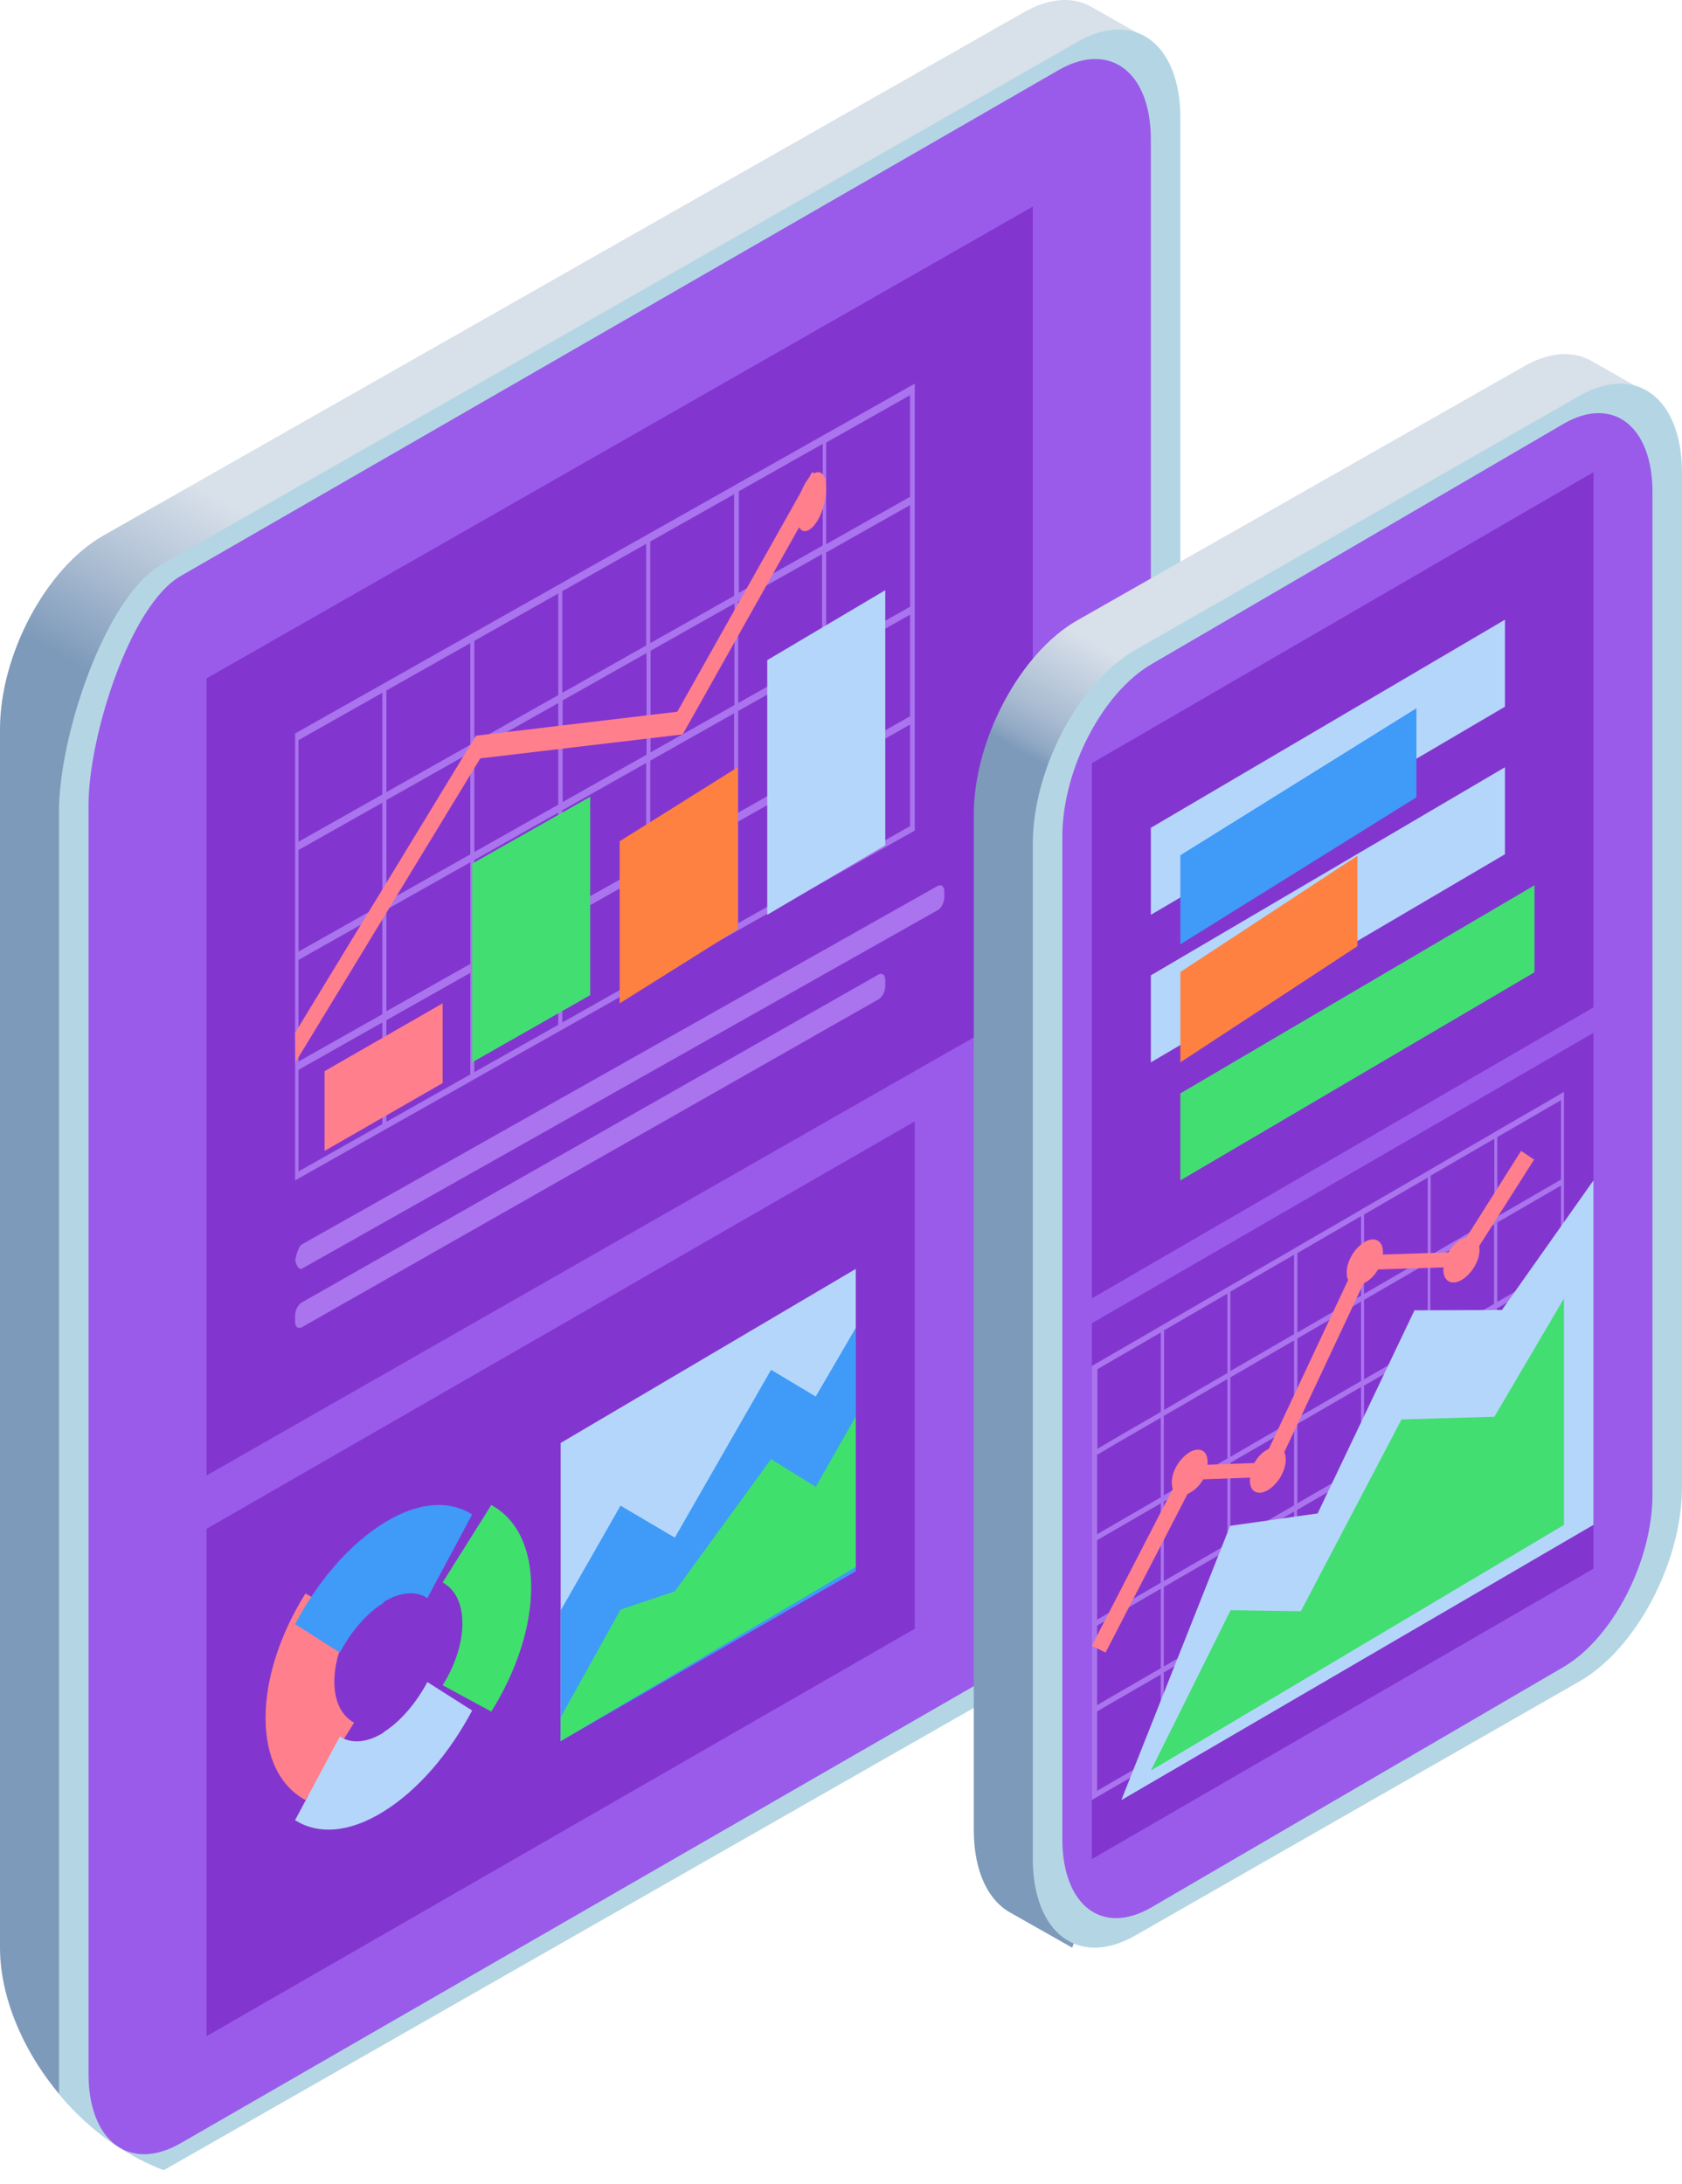
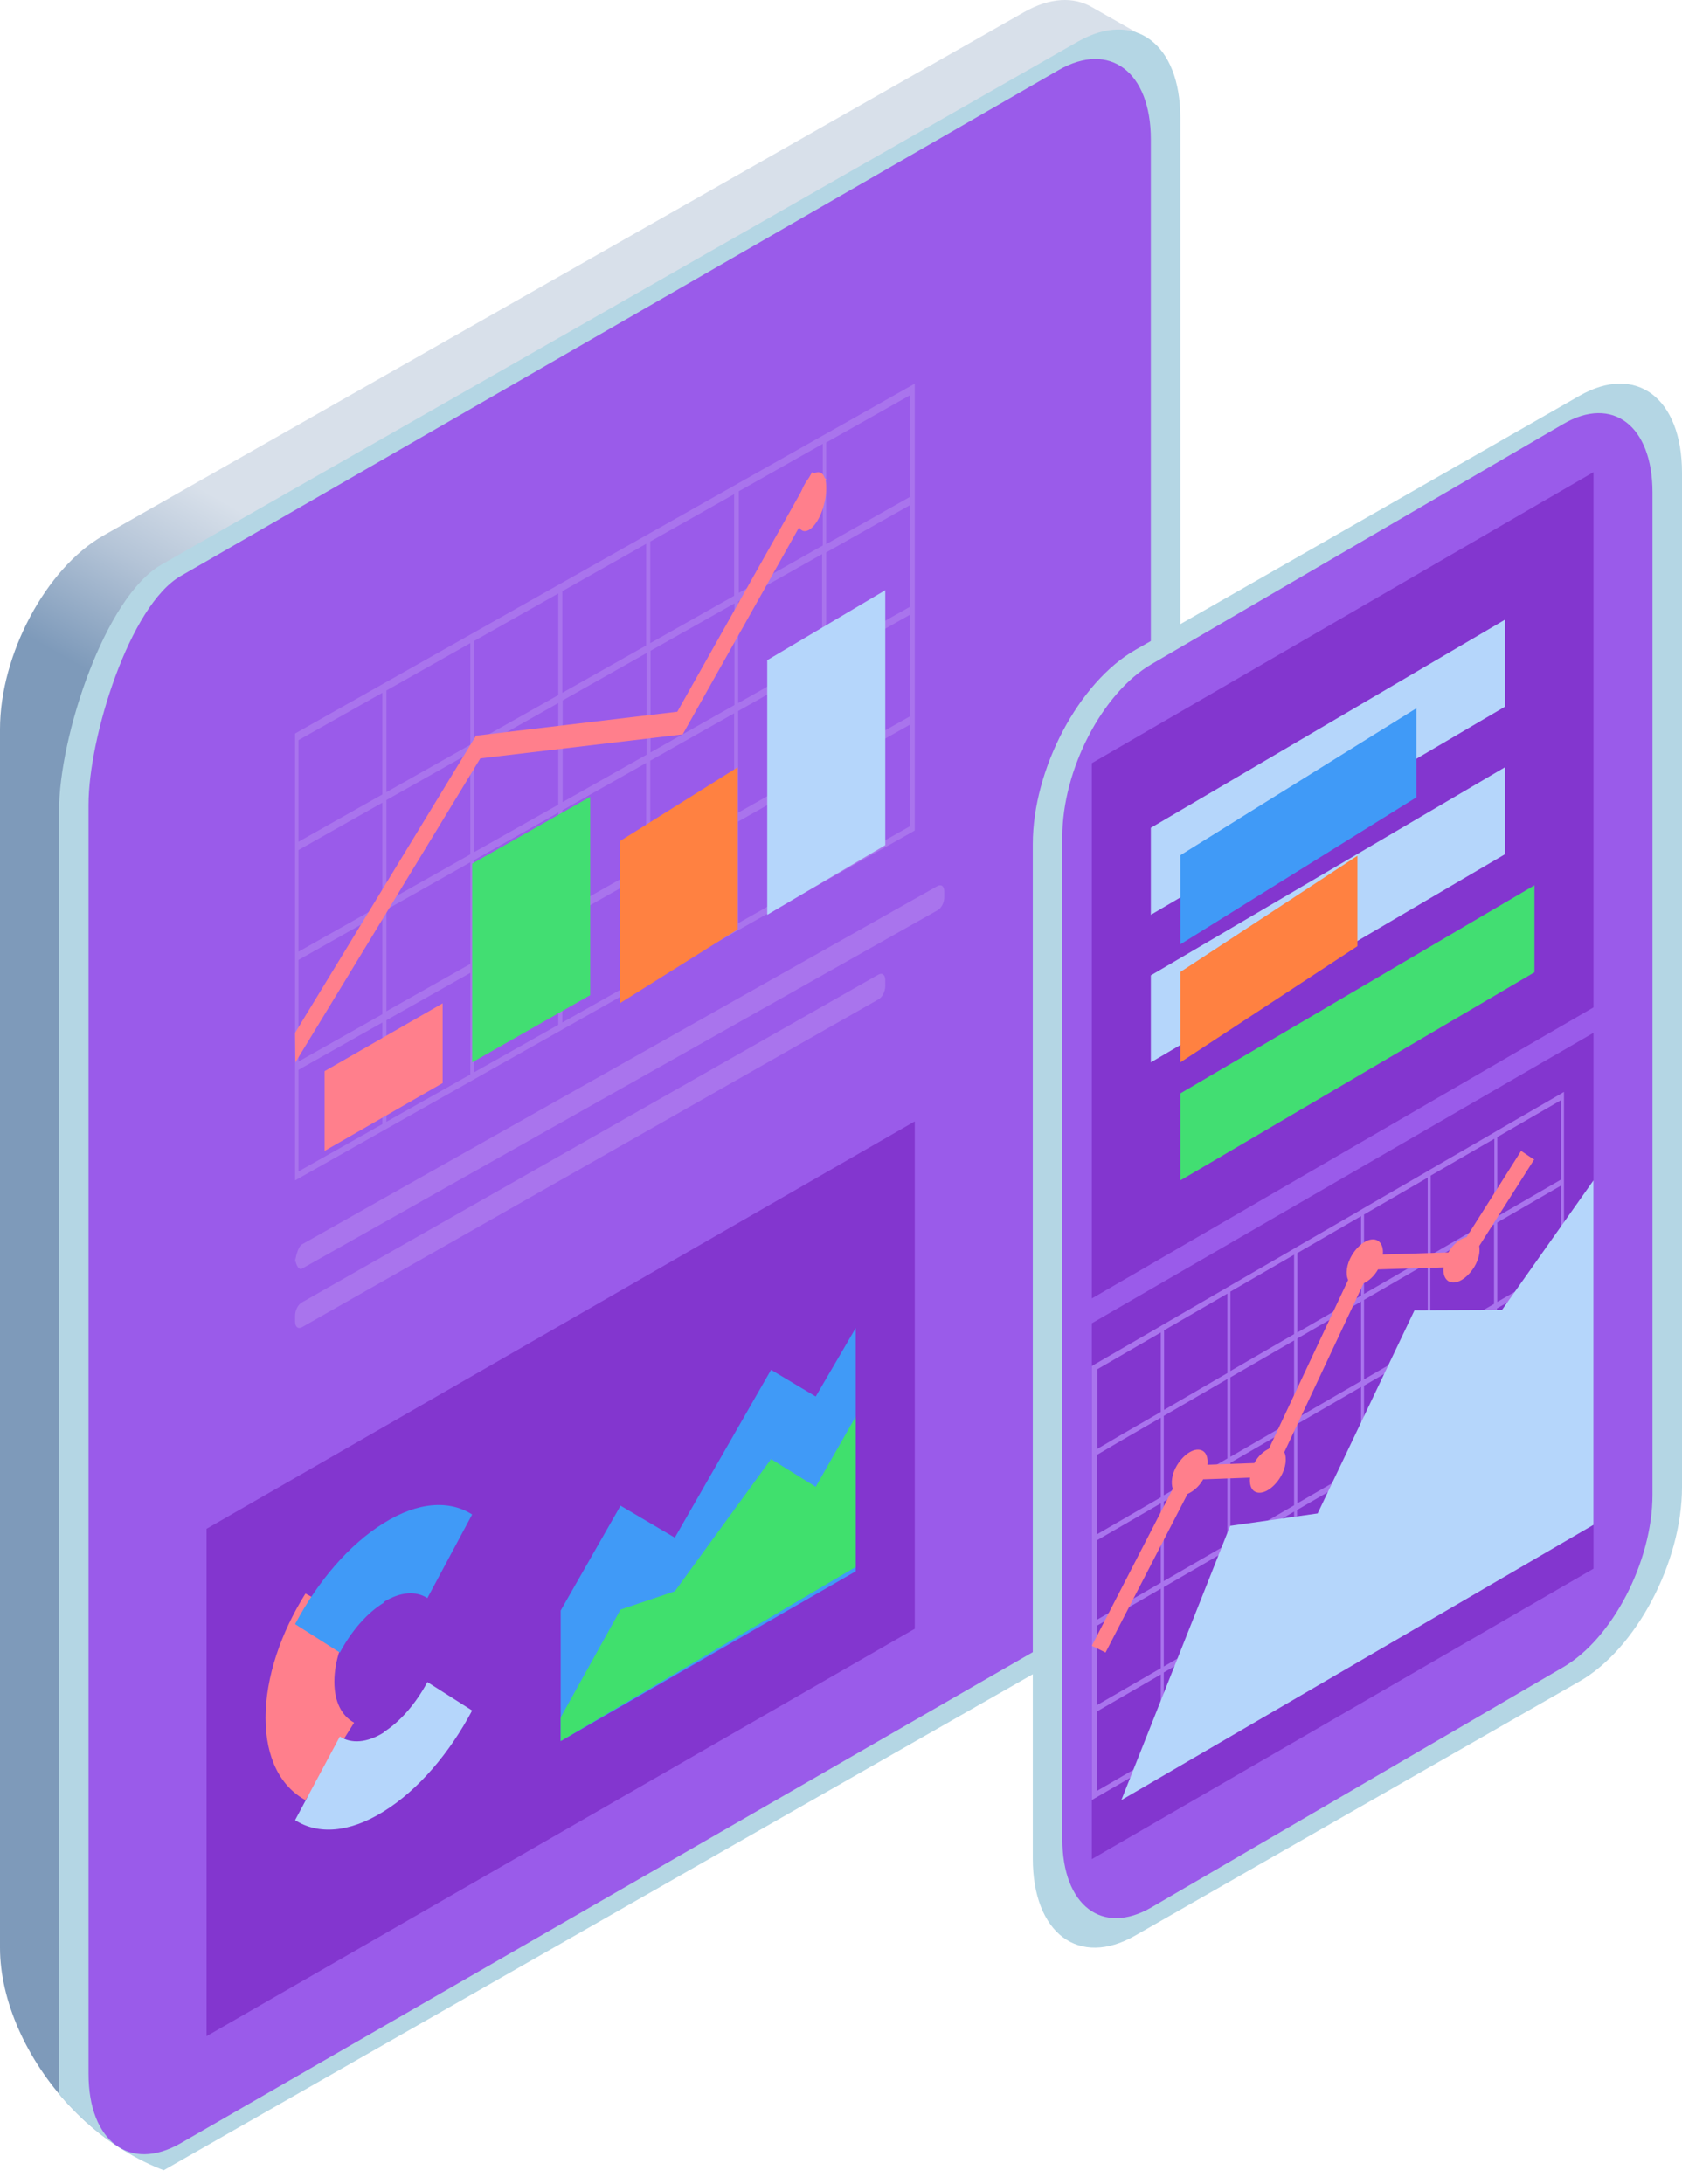
<svg xmlns="http://www.w3.org/2000/svg" width="57" height="74" viewBox="0 0 57 74" fill="none">
  <g clip-path="url(#clip0_5541_63106)">
    <path d="M39 1.377L37.006 0.244C36.39 -0.115 35.592 -0.093 34.703 0.412L3.487 18.158C1.561 19.258 0 22.186 0 24.709V70.085C0 71.454 0.467 72.418 1.185 72.845L3.225 74L4.091 72.329L34.703 54.93C36.63 53.831 38.191 50.903 38.191 48.379V3.015C38.191 3.015 38.191 2.981 38.191 2.958L39 1.388V1.377Z" fill="url(#paint0_linear_5541_63106)" />
    <path d="M36.53 55.861L5.47 73.587C3.554 74.684 2 73.519 2 70.998V27.481C2 24.96 3.554 20.232 5.47 19.134L36.53 1.409C38.446 0.322 40 1.476 40 3.997V49.318C40 51.839 38.446 54.775 36.53 55.861Z" fill="#B4D6E4" />
    <path d="M35.878 55.48L6.122 72.627C4.398 73.617 3 72.57 3 70.275V27.273C3 24.977 4.398 20.51 6.122 19.52L35.878 2.373C37.602 1.383 39 2.429 39 4.725V49.528C39 51.823 37.602 54.478 35.878 55.48Z" fill="#9A5BEA" />
-     <path d="M35 34.013L7 50V22.988L35 7V34.013Z" fill="#8336CF" />
    <path d="M31 55.194L7 69V51.806L31 38V55.194Z" fill="#8336CF" />
    <path d="M11.331 56.983C11.331 56.308 11.582 55.557 12 54.893L10.351 54C9.514 55.339 9 56.841 9 58.213C9 59.585 9.514 60.543 10.351 61L12 58.376C11.582 58.148 11.331 57.669 11.331 56.994V56.983Z" fill="#FF7F8C" />
-     <path d="M15.669 55.017C15.669 55.692 15.418 56.443 15 57.107L16.649 58C17.486 56.661 18 55.159 18 53.787C18 52.415 17.486 51.457 16.649 51L15 53.624C15.418 53.852 15.669 54.331 15.669 55.006V55.017Z" fill="#40E06D" />
    <path d="M13.011 58.705C12.429 59.069 11.901 59.093 11.517 58.846L10 61.679C10.769 62.173 11.835 62.114 13 61.385C14.176 60.656 15.231 59.41 16 57.964L14.483 57C14.099 57.717 13.571 58.34 12.989 58.705H13.011Z" fill="#B5D6FB" />
    <path d="M12.989 54.295C13.571 53.931 14.099 53.907 14.483 54.154L16 51.321C15.231 50.827 14.165 50.886 13 51.615C11.824 52.344 10.769 53.59 10 55.036L11.517 56C11.901 55.283 12.429 54.66 13.011 54.307L12.989 54.295Z" fill="#409AF7" />
-     <path d="M29 53.102L19 59V48.898L29 43V53.102Z" fill="#B5D6FB" />
    <path d="M19 54.575L21.029 51.022L22.868 52.106L26.13 46.419L27.643 47.324L29 45V53.246L19 59V54.575Z" fill="#409AF7" />
    <path d="M19 58.198L21.029 54.543L22.868 53.924L26.13 49.444L27.643 50.383L29 48V53.099L19 59V58.198Z" fill="#40E06D" />
    <path d="M31.761 30.852L10.239 42.987C10.102 43.064 10 42.787 10 42.609V42.809C10 42.631 10.102 42.231 10.239 42.164L31.761 30.03C31.898 29.952 32 30.03 32 30.208V30.408C32 30.586 31.898 30.786 31.761 30.852Z" fill="#A974ED" />
    <path d="M29.758 33.872L10.242 44.969C10.104 45.049 10 44.969 10 44.787V44.583C10 44.401 10.104 44.196 10.242 44.128L29.758 33.031C29.896 32.951 30 33.031 30 33.213V33.417C30 33.599 29.896 33.804 29.758 33.872Z" fill="#A974ED" />
    <path d="M30.862 13.079L28.02 14.683L27.882 14.761L25.039 16.365L24.902 16.444L22.059 18.048L21.921 18.126L19.079 19.73L18.941 19.809L16.098 21.413L15.961 21.491L13.118 23.096L12.98 23.174L10.138 24.778L10 24.857V40L10.138 39.922L12.98 38.317L13.118 38.239L15.961 36.635L16.098 36.556L18.941 34.952L19.079 34.874L21.921 33.27L22.059 33.191L24.902 31.587L25.039 31.509L27.882 29.904L28.02 29.826L30.862 28.222L31 28.143V13L30.862 13.079ZM27.882 15.041V18.485L25.039 20.089V16.646L27.882 15.041ZM21.91 25.575L19.067 27.179V23.735L21.91 22.131V25.575ZM22.047 22.052L24.89 20.448V23.892L22.047 25.496V22.052ZM18.918 27.268L16.075 28.872V25.429L18.918 23.825V27.268ZM15.938 28.951L13.095 30.555V27.111L15.938 25.507V28.951ZM15.938 29.22V32.664L13.095 34.268V30.824L15.938 29.22ZM16.075 29.142L18.918 27.538V30.981L16.075 32.585V29.142ZM19.056 27.459L21.898 25.855V29.299L19.056 30.903V27.459ZM22.036 25.776L24.879 24.172V27.616L22.036 29.22V25.776ZM25.016 24.094L27.859 22.49V25.933L25.016 27.538V24.094ZM25.016 23.825V20.381L27.859 18.777V22.221L25.016 23.825ZM24.879 16.747V20.19L22.036 21.794V18.351L24.879 16.747ZM21.898 18.429V21.873L19.056 23.477V20.033L21.898 18.429ZM18.918 20.112V23.555L16.075 25.16V21.716L18.918 20.112ZM15.938 21.794V25.238L13.095 26.842V23.398L15.938 21.794ZM10.115 25.081L12.957 23.477V26.921L10.115 28.525V25.081ZM10.115 28.805L12.957 27.201V30.645L10.115 32.249V28.805ZM10.115 32.529L12.957 30.925V34.369L10.115 35.973V32.529ZM10.115 39.697V36.253L12.957 34.649V38.093L10.115 39.697ZM13.095 38.014V34.571L15.938 32.967V36.41L13.095 38.014ZM16.075 36.332V32.888L18.918 31.284V34.728L16.075 36.332ZM19.056 34.649V31.206L21.898 29.602V33.045L19.056 34.649ZM22.036 32.967V29.523L24.879 27.919V31.363L22.036 32.967ZM25.016 31.284V27.84L27.859 26.236V29.68L25.016 31.284ZM30.84 27.997L27.997 29.602V26.158L30.84 24.554V27.997ZM30.84 24.273L27.997 25.877V22.434L30.84 20.83V24.273ZM30.84 20.56L27.997 22.165V18.721L30.84 17.117V20.56ZM30.84 16.836L27.997 18.44V14.997L30.84 13.393V16.836Z" fill="#A974ED" />
    <path d="M10.011 36L10 34.998L16.129 24.931L22.953 24.118L27.521 16L28 16.234L23.135 24.886L16.277 25.699L10.011 36Z" fill="#FF7F8C" />
    <path d="M27.856 16.048C28.048 16.217 28.048 16.786 27.856 17.316C27.663 17.847 27.337 18.119 27.144 17.95C26.952 17.782 26.952 17.213 27.144 16.682C27.337 16.165 27.663 15.88 27.856 16.048Z" fill="#FF7F8C" />
    <path d="M15 34L11 36.298V39L15 36.702V34Z" fill="#FF7F8C" />
    <path d="M20 27L16 29.266V36L20 33.723V27Z" fill="#42DE72" />
    <path d="M25 26L21 28.508V34L25 31.492V26Z" fill="#FF8141" />
    <path d="M30 20L26 22.371V31L30 28.64V20Z" fill="#B5D6FB" />
-     <path d="M56 13.407L53.995 12.268C53.377 11.884 52.552 11.895 51.647 12.414L36.505 21.022C34.569 22.128 33 25.072 33 27.61V62.007C33 63.439 33.504 64.432 34.283 64.838L36.333 66L36.998 64.33L51.647 56.005C53.583 54.899 55.152 51.955 55.152 49.417V15.528L56 13.407Z" fill="url(#paint1_linear_5541_63106)" />
    <path d="M53.519 56.981L38.481 65.584C36.558 66.689 35 65.516 35 62.979V28.603C35 26.066 36.558 23.112 38.481 22.019L53.519 13.416C55.442 12.311 57 13.484 57 16.021V50.397C57 52.934 55.442 55.888 53.519 56.981Z" fill="#B4D6E4" />
    <path d="M52.97 56.498L39.03 64.629C37.353 65.612 36 64.573 36 62.314V28.353C36 26.094 37.353 23.474 39.03 22.502L52.97 14.371C54.647 13.388 56 14.427 56 16.686V50.647C56 52.906 54.647 55.526 52.97 56.498Z" fill="#9A5BEA" />
    <path d="M54 53.158L37 63V44.842L54 35V53.158Z" fill="#8336CF" />
    <path d="M54 34.138L37 44V25.862L54 16V34.138Z" fill="#8336CF" />
    <path d="M39 36V33.052L51 26V28.948L39 36Z" fill="#B5D6FB" />
    <path d="M39 31V28.052L51 21V23.948L39 31Z" fill="#B5D6FB" />
    <path d="M53 39.906V37L52.888 37.068L50.73 38.318L50.618 38.385L48.461 39.635L48.349 39.703L46.191 40.953L46.079 41.021L43.921 42.271L43.809 42.338L41.651 43.589L41.539 43.656L39.382 44.906L39.27 44.974L37.112 46.224L37 46.291V49.186V61L37.112 60.932L39.27 59.682L39.382 59.615L41.539 58.365L41.651 58.297L43.809 57.047L43.921 56.979L46.079 55.729L46.191 55.662L48.349 54.411L48.461 54.344L50.618 53.094L50.73 53.026L52.888 51.776L53 51.709V39.894V39.906ZM50.741 38.532L52.899 37.282V39.973L50.741 41.223V38.532ZM52.899 40.176V42.868L50.741 44.118V41.426L52.899 40.176ZM50.741 44.332L52.105 43.543L52.888 43.082V45.773L50.73 47.023V44.332H50.741ZM49.389 42.215L50.63 41.494V44.185L48.472 45.435V42.744L49.377 42.215H49.389ZM48.483 45.638L50.641 44.388V47.08L48.483 48.33V45.638ZM48.483 39.838L50.641 38.588V41.28L48.483 42.53V39.838ZM46.224 41.156L48.382 39.906V42.597L46.224 43.847V41.156ZM48.382 45.706V48.398L46.224 49.648V46.956L48.382 45.706ZM48.382 42.8V45.492L46.906 46.348L46.224 46.742V44.05L48.382 42.8ZM43.966 42.462L46.124 41.212V43.904L43.966 45.154V42.462ZM46.124 44.106V46.798L43.966 48.048V45.357L46.124 44.106ZM43.966 50.943V48.251L46.124 47.001V49.693L43.966 50.943ZM43.854 45.424V48.116L41.696 49.366V46.674L43.854 45.424ZM41.696 52.26V49.569L43.854 48.319V51.01L43.273 51.348L41.696 52.26ZM41.696 43.769L43.854 42.519V45.21L41.696 46.46V43.769ZM39.438 45.086L41.595 43.836V46.528L40.354 47.249L39.449 47.778V45.086H39.438ZM39.438 50.886L41.595 49.636V52.328L39.438 53.578V50.886ZM39.438 50.672V47.981L41.595 46.731V49.422L39.438 50.672ZM37.179 46.404L39.337 45.154V47.846L37.973 48.634L37.19 49.096V46.404H37.179ZM39.337 48.048V50.74L37.179 51.99V49.298L37.962 48.837L39.326 48.048H39.337ZM37.179 54.885V52.193L39.337 50.943V53.634L37.179 54.885ZM39.337 59.434L37.179 60.685V57.993L39.337 56.743V59.434ZM39.337 56.529L37.179 57.779V55.087L39.337 53.837V56.529ZM41.595 58.117L39.438 59.367V56.675L41.595 55.425V58.117ZM39.438 56.473V55.448V53.781L41.595 52.531V55.222L39.438 56.473ZM43.854 56.81L41.696 58.06V55.369L43.854 54.119V56.81ZM41.696 55.166V52.474L43.273 51.562L43.854 51.224V52.891V53.916L41.696 55.166ZM46.112 55.504L43.955 56.754V54.062L46.112 52.812V55.504ZM46.112 52.61L43.955 53.86V51.168L46.112 49.918V52.61ZM48.371 54.198L46.213 55.448V52.756L48.371 51.506V54.198ZM46.213 52.553V49.862L48.371 48.611V51.303L46.213 52.553ZM50.63 52.891L48.472 54.141V51.45L50.63 50.199V52.891ZM48.472 51.247V48.555L50.63 47.305V48.499V49.986L48.472 51.236V51.247ZM52.888 51.585L50.73 52.835V50.143L52.888 48.893V51.585ZM50.73 49.94V47.249L52.888 45.999V48.69L50.73 49.94Z" fill="#A974ED" />
    <path d="M38 61L54 51.672V40L50.899 44.391L47.934 44.403L44.653 51.285L41.687 51.706L38 61Z" fill="#B5D6FB" />
-     <path d="M39 60L53 51.675V44L50.641 48.009L47.495 48.1L44.084 54.598L41.703 54.564L39 60Z" fill="#42DE72" />
    <path d="M51.977 39.288L51.547 39L49.698 41.923C49.488 41.969 49.244 42.154 49.081 42.441L46.861 42.511C46.884 42.303 46.826 42.119 46.686 42.039C46.442 41.901 46.058 42.131 45.814 42.533C45.628 42.844 45.593 43.178 45.686 43.374L43 49.094C42.826 49.175 42.639 49.336 42.512 49.566C42.512 49.566 42.512 49.566 42.512 49.578L40.919 49.635C40.942 49.416 40.884 49.232 40.756 49.163C40.512 49.025 40.128 49.255 39.884 49.658C39.709 49.946 39.674 50.257 39.744 50.452L37 55.77L37.465 56L40.244 50.625C40.43 50.544 40.628 50.383 40.767 50.142C40.767 50.142 40.767 50.142 40.767 50.13L42.361 50.072C42.337 50.291 42.395 50.475 42.523 50.544C42.767 50.682 43.151 50.452 43.395 50.049C43.581 49.739 43.616 49.405 43.523 49.209L46.209 43.489C46.384 43.408 46.57 43.247 46.698 43.017L48.919 42.948C48.895 43.155 48.953 43.339 49.093 43.42C49.337 43.558 49.721 43.328 49.965 42.925C50.116 42.672 50.163 42.418 50.128 42.223L52 39.276L51.977 39.288Z" fill="#FF7F8C" />
    <path d="M40 32V28.981L48 24V27.019L40 32Z" fill="#409AF7" />
    <path d="M40 36V32.937L46 29V32.063L40 36Z" fill="#FF8141" />
    <path d="M40 40V37.052L52 30V32.948L40 40Z" fill="#42DE72" />
  </g>
  <defs>
    <linearGradient id="paint0_linear_5541_63106" x1="-1.356" y1="71.409" x2="38.583" y2="1.143" gradientUnits="userSpaceOnUse">
      <stop offset="0.55" stop-color="#7E9ABA" />
      <stop offset="0.6" stop-color="#B4C4D7" />
      <stop offset="0.64" stop-color="#D8E0EA" />
    </linearGradient>
    <linearGradient id="paint1_linear_5541_63106" x1="30.056" y1="62.435" x2="57.461" y2="14.23" gradientUnits="userSpaceOnUse">
      <stop offset="0.62" stop-color="#7E9ABA" />
      <stop offset="0.63" stop-color="#93AAC5" />
      <stop offset="0.65" stop-color="#ABBDD2" />
      <stop offset="0.66" stop-color="#B4C4D7" />
      <stop offset="0.7" stop-color="#D8E0EA" />
    </linearGradient>
    <clipPath id="clip0_5541_63106">
      <rect width="57" height="74" rx="8" fill="white" />
    </clipPath>
  </defs>
</svg>